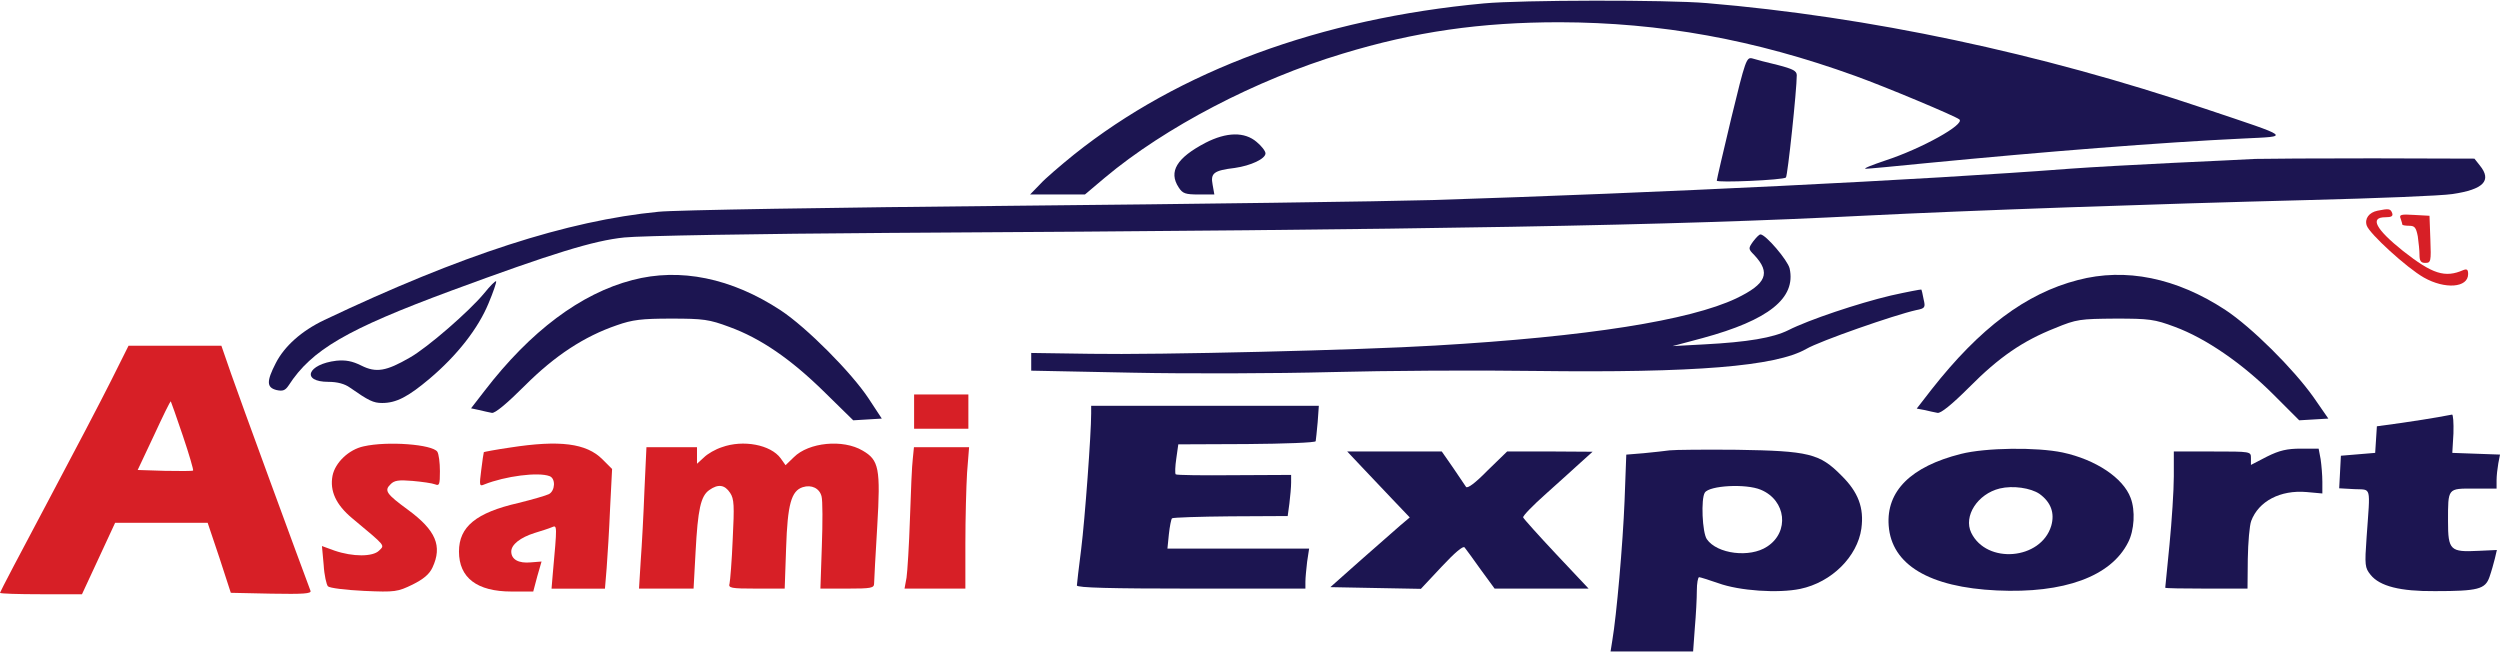
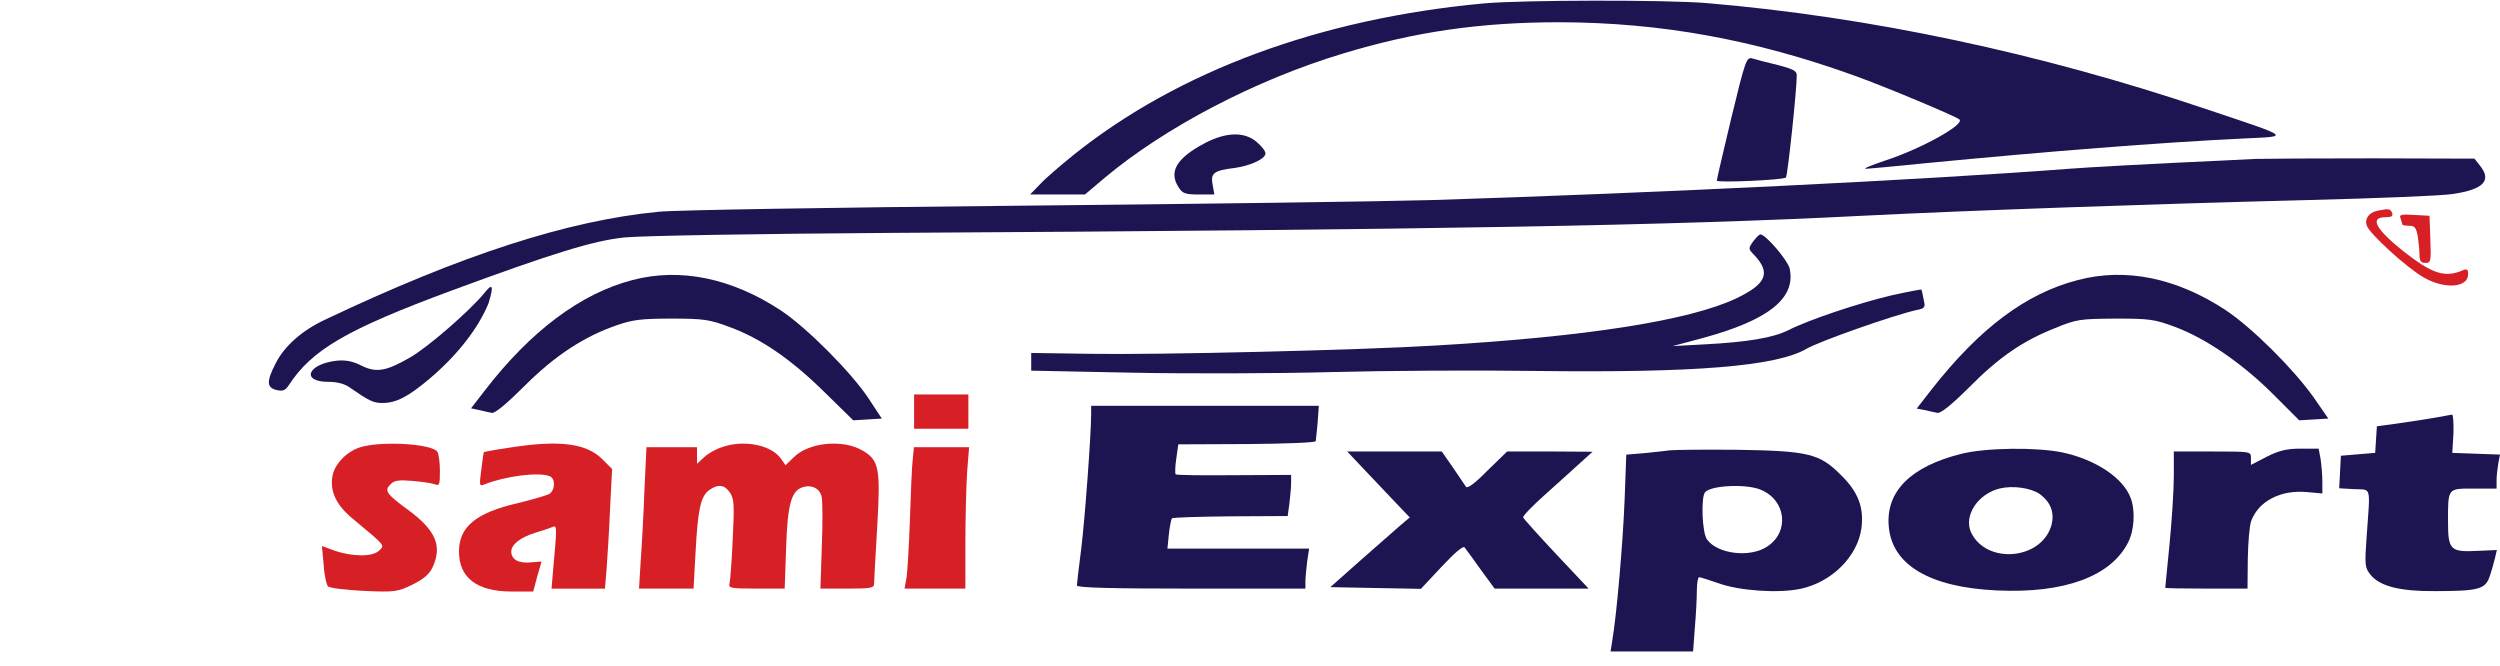
<svg xmlns="http://www.w3.org/2000/svg" width="154" height="41" viewBox="0 0 154 41" fill="none">
  <path d="M91.413 0.209C81.331 1.141 72.621 4.361 66.163 9.517C65.336 10.186 64.386 10.995 64.069 11.347L63.453 11.98H65.142H66.832L68.063 10.942C71.758 7.845 77.372 4.907 82.703 3.306C87.155 1.951 91.202 1.37 96.076 1.37C102.288 1.388 108.059 2.426 114.288 4.678C116.189 5.364 120.43 7.142 120.693 7.353C121.081 7.652 118.353 9.165 116.136 9.887C115.309 10.168 114.764 10.379 114.922 10.397C115.08 10.397 116.787 10.238 118.705 10.045C125.99 9.341 133.011 8.778 138.202 8.532C141.087 8.391 141.246 8.514 135.844 6.702C125.603 3.253 115.151 1.036 105.138 0.191C102.675 -0.02 93.701 -0.003 91.413 0.209Z" fill="#1C1551" />
  <path d="M106.651 7.257C106.159 9.316 105.754 11.058 105.754 11.128C105.754 11.269 109.836 11.093 110.012 10.935C110.118 10.847 110.681 5.533 110.681 4.635C110.681 4.371 110.452 4.248 109.502 4.002C108.833 3.843 108.147 3.667 107.936 3.597C107.584 3.509 107.514 3.703 106.651 7.257Z" fill="#1C1551" />
  <path d="M74.258 8.796C72.481 9.728 71.971 10.573 72.604 11.541C72.851 11.928 73.027 11.98 73.854 11.98H74.804L74.698 11.382C74.558 10.661 74.769 10.502 76.071 10.344C77.056 10.203 77.954 9.781 77.954 9.447C77.954 9.306 77.707 8.989 77.408 8.743C76.669 8.109 75.561 8.127 74.258 8.796Z" fill="#1C1551" />
  <path d="M138.929 9.789C138.348 9.824 136.061 9.93 133.826 10.035C131.609 10.141 128.793 10.299 127.579 10.387C118.412 11.091 102.082 11.883 88.252 12.323C85.155 12.411 73.559 12.569 62.473 12.675C51.388 12.78 41.534 12.939 40.566 13.044C34.953 13.59 28.425 15.701 19.979 19.713C18.571 20.382 17.515 21.332 16.987 22.37C16.407 23.497 16.424 23.866 17.022 24.024C17.41 24.112 17.568 24.06 17.779 23.743C19.204 21.543 21.351 20.294 27.809 17.901C34.056 15.596 36.572 14.822 38.455 14.628C39.422 14.523 46.742 14.399 54.731 14.347C88.674 14.153 103.121 13.889 114.734 13.291C121.438 12.956 132.524 12.569 142.184 12.323C146.389 12.217 150.401 12.059 151.07 11.953C152.988 11.672 153.516 11.126 152.759 10.194L152.425 9.772L146.196 9.754C142.782 9.754 139.509 9.772 138.929 9.789Z" fill="#1C1551" />
  <path d="M146.459 12.978C145.931 13.084 145.649 13.471 145.79 13.893C145.948 14.386 148.253 16.497 149.309 17.096C150.611 17.835 152.037 17.729 152.037 16.884C152.037 16.603 151.966 16.55 151.737 16.638C150.611 17.131 149.837 16.884 148.025 15.459C146.353 14.122 145.948 13.383 146.934 13.383C147.321 13.383 147.426 13.312 147.356 13.119C147.25 12.855 147.162 12.837 146.459 12.978Z" fill="#D71F26" />
  <path d="M147.88 13.468C147.933 13.626 147.986 13.802 147.986 13.837C147.986 13.873 148.179 13.908 148.408 13.908C148.742 13.908 148.83 14.013 148.936 14.559C148.988 14.928 149.041 15.439 149.041 15.703C149.041 16.072 149.129 16.195 149.393 16.195C149.745 16.195 149.763 16.107 149.71 14.735L149.657 13.292L148.707 13.239C147.898 13.186 147.774 13.222 147.88 13.468Z" fill="#D71F26" />
  <path d="M107.989 14.88C107.69 15.302 107.69 15.337 108.059 15.707C109.098 16.816 108.816 17.484 106.951 18.382C104.083 19.736 97.801 20.739 88.422 21.285C83.794 21.567 71.283 21.866 67.201 21.795L63.523 21.742V22.288V22.833L69.735 22.957C73.131 23.027 78.656 23.009 81.999 22.921C85.343 22.833 91.009 22.798 94.581 22.851C104.417 22.974 109.379 22.57 111.262 21.496C112.106 21.003 116.699 19.402 118.036 19.103C118.582 18.997 118.617 18.945 118.494 18.434C118.441 18.118 118.371 17.854 118.353 17.836C118.336 17.819 117.491 17.977 116.47 18.206C114.464 18.681 111.42 19.701 110.171 20.335C109.221 20.81 107.655 21.074 104.962 21.215L103.027 21.32L104.874 20.827C108.957 19.719 110.646 18.364 110.241 16.534C110.118 16.024 108.763 14.44 108.446 14.44C108.358 14.44 108.165 14.651 107.989 14.88Z" fill="#1C1551" />
  <path d="M38.958 17.251C35.773 18.078 32.676 20.401 29.86 24.061L29.016 25.152L29.508 25.257C29.772 25.328 30.142 25.398 30.3 25.433C30.494 25.468 31.233 24.852 32.324 23.762C34.189 21.896 36.001 20.717 38.007 20.031C38.958 19.697 39.52 19.626 41.35 19.626C43.339 19.626 43.691 19.679 44.923 20.137C46.858 20.84 48.723 22.125 50.782 24.149L52.559 25.891L53.439 25.838L54.319 25.785L53.51 24.553C52.454 22.952 49.691 20.172 48.09 19.116C45.063 17.128 41.896 16.477 38.958 17.251Z" fill="#1C1551" />
  <path d="M127.995 17.251C124.792 18.078 121.959 20.207 118.985 23.99L118.07 25.169L118.545 25.257C118.827 25.328 119.179 25.398 119.355 25.433C119.548 25.468 120.217 24.94 121.29 23.867C123.138 22.002 124.598 20.999 126.604 20.207C127.924 19.662 128.135 19.644 130.3 19.626C132.394 19.626 132.71 19.662 133.977 20.137C135.878 20.84 138.13 22.389 140.048 24.307L141.632 25.891L142.529 25.838L143.426 25.785L142.511 24.465C141.262 22.706 138.693 20.154 137.092 19.099C134.065 17.11 130.933 16.477 127.995 17.251Z" fill="#1C1551" />
-   <path d="M29.823 18.067C28.925 19.158 26.338 21.411 25.248 22.026C23.787 22.871 23.171 22.977 22.256 22.519C21.693 22.238 21.288 22.167 20.725 22.22C18.931 22.431 18.526 23.522 20.233 23.522C20.778 23.522 21.236 23.645 21.552 23.874C22.714 24.683 22.995 24.824 23.541 24.824C24.403 24.824 25.124 24.455 26.462 23.328C28.169 21.886 29.453 20.232 30.087 18.701C30.386 17.997 30.597 17.363 30.562 17.328C30.526 17.276 30.192 17.61 29.823 18.067Z" fill="#1C1551" />
-   <path d="M6.845 23.444C6.247 24.64 4.469 28.036 2.886 31.01C1.302 33.984 0 36.465 0 36.517C0 36.57 1.126 36.605 2.516 36.605H5.05L6.071 34.406L7.091 32.206H9.942H12.792L13.514 34.353L14.218 36.517L16.716 36.57C18.687 36.605 19.197 36.57 19.127 36.394C18.529 34.811 14.675 24.306 14.235 23.021L13.637 21.297H10.787H7.918L6.845 23.444ZM11.262 26.84C11.649 27.983 11.93 28.951 11.895 28.986C11.86 29.021 11.086 29.021 10.153 29.004L8.481 28.951L9.484 26.822C10.03 25.643 10.487 24.693 10.523 24.728C10.54 24.746 10.874 25.696 11.262 26.84Z" fill="#D71F26" />
+   <path d="M29.823 18.067C28.925 19.158 26.338 21.411 25.248 22.026C23.787 22.871 23.171 22.977 22.256 22.519C21.693 22.238 21.288 22.167 20.725 22.22C18.931 22.431 18.526 23.522 20.233 23.522C20.778 23.522 21.236 23.645 21.552 23.874C22.714 24.683 22.995 24.824 23.541 24.824C24.403 24.824 25.124 24.455 26.462 23.328C28.169 21.886 29.453 20.232 30.087 18.701C30.526 17.276 30.192 17.61 29.823 18.067Z" fill="#1C1551" />
  <path d="M56.309 25.354V26.41H57.98H59.652V25.354V24.299H57.98H56.309V25.354Z" fill="#D71F26" />
  <path d="M67.216 25.471C67.216 26.738 66.829 32 66.6 33.83C66.459 34.956 66.336 35.959 66.336 36.064C66.336 36.205 68.448 36.258 73.374 36.258H80.413V35.836C80.413 35.607 80.466 35.061 80.519 34.604L80.642 33.794H76.278H71.914L72.002 32.914C72.055 32.422 72.143 31.982 72.195 31.929C72.248 31.876 73.867 31.824 75.803 31.806L79.322 31.788L79.427 31.014C79.48 30.574 79.533 30.011 79.533 29.73V29.255L76.031 29.272C74.096 29.29 72.477 29.272 72.424 29.219C72.371 29.167 72.389 28.727 72.459 28.252L72.583 27.372L76.806 27.354C79.128 27.337 81.029 27.266 81.046 27.178C81.064 27.09 81.117 26.562 81.169 25.999L81.24 24.996H74.219H67.216V25.471Z" fill="#1C1551" />
  <path d="M150.182 25.697C149.795 25.768 148.792 25.926 147.947 26.049L146.416 26.26L146.364 27.07L146.311 27.897L145.255 27.985L144.199 28.073L144.147 29.076L144.094 30.079L145.026 30.131C146.1 30.184 146.012 29.85 145.783 33.088C145.66 34.83 145.677 34.971 146.029 35.41C146.592 36.114 147.859 36.431 149.988 36.413C152.663 36.413 153.085 36.29 153.349 35.551C153.473 35.199 153.613 34.689 153.684 34.407L153.807 33.88L152.663 33.932C150.939 34.02 150.798 33.897 150.798 32.12C150.798 30.044 150.763 30.096 152.399 30.096H153.789V29.586C153.789 29.305 153.842 28.847 153.895 28.548L154 28.002L152.54 27.95L151.062 27.897L151.132 26.7C151.15 26.049 151.115 25.521 151.044 25.539C150.956 25.556 150.569 25.627 150.182 25.697Z" fill="#1C1551" />
  <path d="M22.401 27.495C21.486 27.689 20.642 28.498 20.483 29.308C20.307 30.24 20.694 31.085 21.68 31.912C23.809 33.689 23.703 33.566 23.351 33.918C22.964 34.305 21.732 34.305 20.606 33.918L19.832 33.636L19.938 34.797C19.973 35.431 20.114 36.029 20.202 36.117C20.307 36.223 21.293 36.346 22.419 36.399C24.354 36.487 24.495 36.452 25.41 36.012C26.079 35.677 26.448 35.378 26.642 34.956C27.258 33.636 26.853 32.668 25.128 31.401C23.809 30.434 23.65 30.223 24.055 29.835C24.284 29.589 24.565 29.554 25.41 29.624C26.008 29.677 26.624 29.765 26.8 29.835C27.064 29.941 27.099 29.853 27.099 29.026C27.099 28.498 27.029 27.97 26.941 27.829C26.642 27.372 23.862 27.161 22.401 27.495Z" fill="#D71F26" />
  <path d="M31.423 27.569C30.561 27.692 29.84 27.833 29.804 27.851C29.787 27.886 29.716 28.378 29.646 28.942C29.523 29.909 29.523 29.98 29.84 29.839C31.124 29.329 33.148 29.065 33.851 29.329C34.239 29.469 34.203 30.226 33.816 30.437C33.64 30.525 32.796 30.771 31.933 30.983C29.329 31.581 28.273 32.443 28.273 33.974C28.273 35.593 29.382 36.438 31.511 36.438H32.848L33.095 35.505L33.359 34.59L32.69 34.643C31.951 34.713 31.494 34.467 31.494 33.974C31.494 33.552 32.039 33.112 32.936 32.83C33.341 32.707 33.834 32.549 33.992 32.478C34.327 32.338 34.327 32.302 34.045 35.417L33.975 36.261H35.611H37.265L37.371 34.977C37.423 34.291 37.529 32.619 37.582 31.299L37.705 28.889L37.107 28.291C36.121 27.305 34.485 27.094 31.423 27.569Z" fill="#D71F26" />
  <path d="M44.466 27.548C44.079 27.671 43.586 27.952 43.358 28.181L42.935 28.568V28.058V27.548H41.369H39.821L39.698 30.187C39.645 31.63 39.539 33.601 39.469 34.533L39.363 36.258H41.053H42.724L42.847 34.005C42.988 31.366 43.164 30.557 43.692 30.187C44.237 29.8 44.642 29.853 44.977 30.363C45.223 30.733 45.24 31.137 45.135 33.214C45.082 34.551 44.977 35.783 44.941 35.941C44.853 36.223 45.012 36.258 46.595 36.258H48.337L48.425 33.742C48.513 31.067 48.742 30.24 49.446 30.011C49.991 29.835 50.484 30.082 50.607 30.574C50.678 30.821 50.678 32.211 50.625 33.654L50.537 36.258H52.191C53.669 36.258 53.845 36.223 53.845 35.941C53.845 35.765 53.933 34.181 54.038 32.422C54.25 28.85 54.144 28.34 53.141 27.759C51.927 27.037 49.815 27.249 48.9 28.164L48.39 28.656L48.091 28.234C47.475 27.389 45.768 27.073 44.466 27.548Z" fill="#D71F26" />
  <path d="M56.229 28.252C56.176 28.639 56.106 30.293 56.053 31.947C56 33.583 55.895 35.237 55.842 35.589L55.719 36.258H57.602H59.467V33.478C59.467 31.929 59.52 29.976 59.572 29.114L59.696 27.548H58.006H56.299L56.229 28.252Z" fill="#D71F26" />
  <path d="M102.853 27.741C102.572 27.776 101.85 27.864 101.252 27.917L100.179 28.005L100.073 30.856C99.968 33.495 99.581 37.912 99.317 39.46L99.211 40.129H101.762H104.296L104.402 38.668C104.472 37.877 104.525 36.856 104.525 36.381C104.525 35.923 104.595 35.554 104.666 35.554C104.736 35.554 105.282 35.73 105.845 35.923C107.147 36.398 109.54 36.557 110.895 36.275C112.83 35.871 114.414 34.287 114.66 32.563C114.836 31.278 114.467 30.31 113.429 29.29C112.091 27.935 111.423 27.776 106.988 27.706C105 27.688 103.152 27.706 102.853 27.741ZM108.467 30.169C110.033 30.82 110.244 32.774 108.854 33.671C107.798 34.375 105.774 34.129 105.141 33.214C104.859 32.809 104.771 30.715 105.018 30.345C105.299 29.905 107.552 29.782 108.467 30.169Z" fill="#1C1551" />
  <path d="M120.795 27.961C117.716 28.735 116.185 30.248 116.343 32.378C116.519 34.788 118.842 36.178 123.012 36.372C127.147 36.566 130.033 35.51 131.089 33.416C131.476 32.677 131.546 31.445 131.247 30.671C130.79 29.439 129.1 28.313 127.059 27.873C125.458 27.539 122.326 27.574 120.795 27.961ZM125.634 30.424C126.338 30.935 126.584 31.603 126.355 32.395C125.722 34.489 122.379 34.771 121.428 32.818C120.936 31.797 121.816 30.424 123.188 30.09C123.998 29.896 125.088 30.055 125.634 30.424Z" fill="#1C1551" />
  <path d="M139.643 28.128L138.658 28.639V28.216C138.658 27.812 138.658 27.812 136.282 27.812H133.907V29.343C133.907 30.205 133.784 32.07 133.643 33.53C133.502 34.973 133.379 36.187 133.379 36.205C133.379 36.24 134.523 36.258 135.913 36.258H138.447L138.464 34.428C138.482 33.407 138.57 32.369 138.675 32.087C139.133 30.873 140.47 30.169 142.089 30.31L143.057 30.398V29.677C143.057 29.272 143.004 28.656 142.951 28.287L142.828 27.636H141.737C140.892 27.636 140.417 27.741 139.643 28.128Z" fill="#1C1551" />
  <path d="M83.85 28.725C84.342 29.235 85.204 30.15 85.785 30.766L86.841 31.874L86.278 32.349C85.979 32.613 84.87 33.581 83.832 34.496L81.949 36.168L84.729 36.221L87.527 36.273L88.812 34.901C89.604 34.056 90.131 33.599 90.219 33.722C90.29 33.81 90.747 34.426 91.205 35.077L92.067 36.256H94.97H97.856L95.868 34.144C94.777 32.983 93.862 31.962 93.827 31.874C93.791 31.786 94.425 31.135 95.217 30.431C96.026 29.71 96.994 28.83 97.381 28.478L98.103 27.827L95.463 27.81H92.841L91.627 28.989C90.888 29.745 90.395 30.115 90.307 29.992C90.237 29.886 89.868 29.34 89.498 28.795L88.812 27.81H85.891H82.987L83.85 28.725Z" fill="#1C1551" />
</svg>